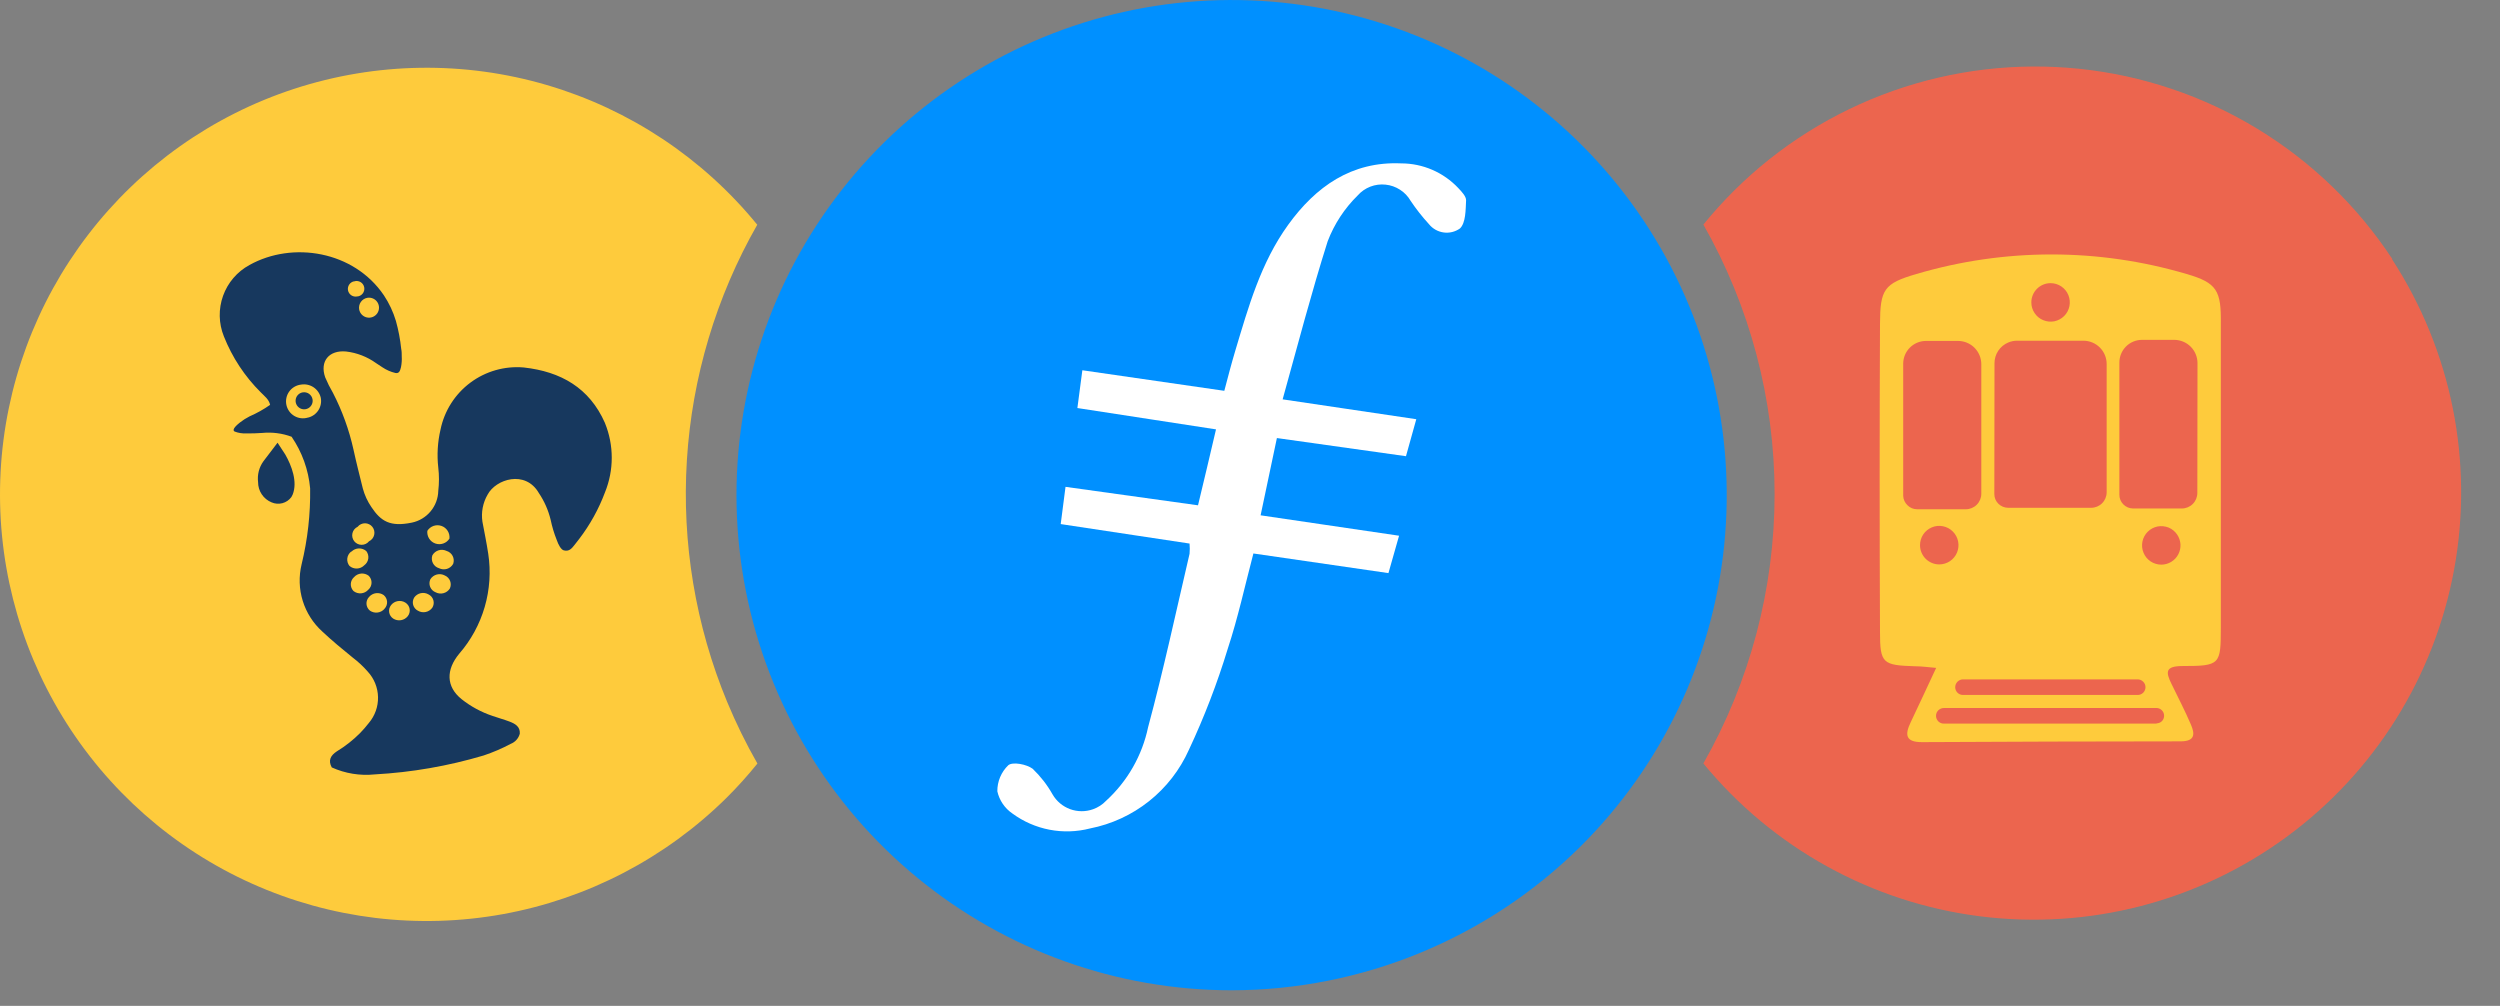
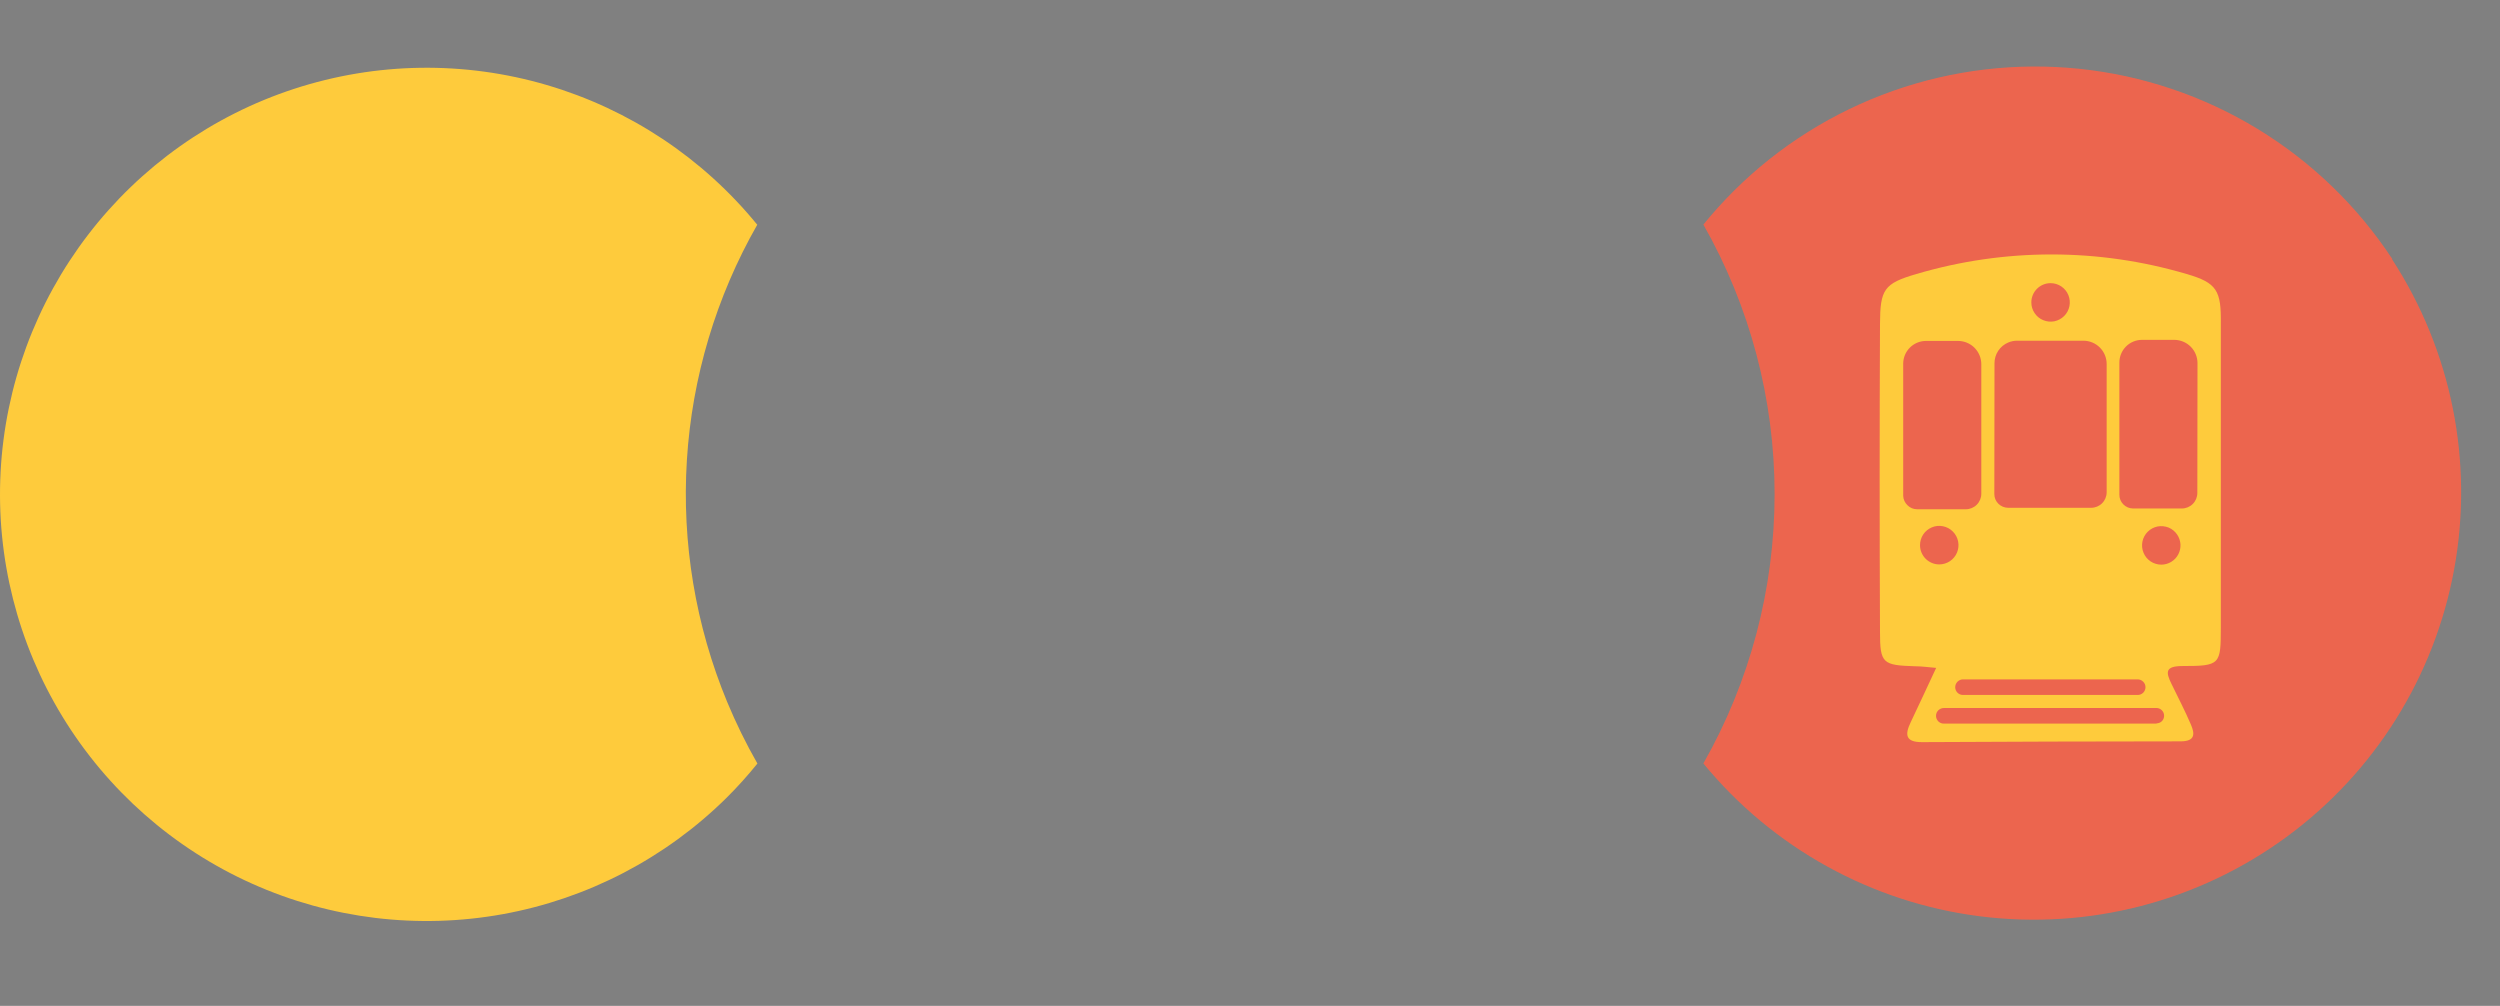
<svg xmlns="http://www.w3.org/2000/svg" width="425" height="171" viewBox="0 0 425 171" fill="none">
  <rect x="0" y="0" width="425" height="171" fill="#808080" stroke="none" />
  <g clip-path="url(#clip0_2480_2621)">
    <path fill-rule="evenodd" clip-rule="evenodd" d="M123.63 119.358C118.233 106.338 115.887 92.256 116.772 78.19C117.656 64.124 121.748 50.447 128.733 38.206C119.478 26.858 107.005 18.577 92.954 14.453C78.904 10.329 63.934 10.555 50.014 15.1C36.094 19.645 23.876 28.298 14.967 39.919C6.058 51.541 0.876 65.587 0.102 80.209C-0.673 94.832 2.997 109.347 10.629 121.844C18.26 134.342 29.496 144.236 42.858 150.226C56.22 156.217 71.082 158.022 85.49 155.405C99.897 152.788 113.175 145.871 123.577 135.564C125.408 133.739 127.138 131.815 128.759 129.802C126.834 126.43 125.121 122.942 123.63 119.358V119.358Z" fill="#FECB3C" />
-     <path d="M102.833 71.885C100.196 65.925 95.33 63.169 89.039 62.47C85.798 62.19 82.567 63.109 79.959 65.054C77.35 66.999 75.547 69.833 74.89 73.019C74.393 75.14 74.264 77.33 74.507 79.494C74.663 80.808 74.663 82.136 74.507 83.45C74.478 84.723 74.019 85.949 73.205 86.928C72.391 87.907 71.27 88.582 70.024 88.844C66.319 89.609 64.749 88.62 63.14 86.206C62.477 85.237 61.982 84.163 61.677 83.028C61.136 80.839 60.569 78.637 60.094 76.435C59.35 73.08 58.175 69.836 56.6 66.782C56.102 65.933 55.662 65.052 55.281 64.145C54.332 61.428 55.927 59.49 58.828 59.754C60.67 59.968 62.426 60.649 63.932 61.731C64.288 61.969 64.644 62.219 65.013 62.444C65.683 62.894 66.429 63.221 67.215 63.406C67.901 63.538 68.02 62.971 68.165 62.43C68.287 61.832 68.332 61.22 68.296 60.611C68.296 60.162 68.296 59.727 68.204 59.292C68.038 57.696 67.738 56.117 67.308 54.571C66.846 53.023 66.157 51.552 65.263 50.206C60.134 42.637 49.729 40.975 42.411 45.05C40.322 46.185 38.724 48.049 37.922 50.286C37.119 52.524 37.168 54.978 38.059 57.182C39.472 60.755 41.609 63.996 44.336 66.703C44.943 67.336 45.721 67.877 45.918 68.826C44.826 69.591 43.66 70.245 42.437 70.778C41.849 71.073 41.293 71.426 40.776 71.833C40.393 72.149 39.285 73.033 39.892 73.362C40.509 73.6 41.169 73.708 41.831 73.679C42.754 73.679 43.663 73.679 44.573 73.6C46.267 73.435 47.975 73.656 49.571 74.246C51.354 76.851 52.439 79.871 52.723 83.015C52.791 87.367 52.303 91.71 51.272 95.938C50.776 97.986 50.842 100.129 51.464 102.142C52.087 104.154 53.241 105.961 54.806 107.371C56.455 108.927 58.209 110.365 59.962 111.789C60.895 112.495 61.752 113.294 62.521 114.176C63.611 115.358 64.231 116.898 64.265 118.506C64.299 120.113 63.744 121.678 62.705 122.905C62.241 123.504 61.743 124.076 61.215 124.62C60.027 125.813 58.699 126.858 57.259 127.732C56.204 128.431 55.743 129.261 56.402 130.461C58.689 131.496 61.21 131.906 63.708 131.648C69.983 131.303 76.197 130.223 82.222 128.431C83.809 127.902 85.348 127.24 86.824 126.453C87.199 126.306 87.534 126.074 87.802 125.773C88.07 125.473 88.264 125.114 88.367 124.725C88.446 123.512 87.562 123.024 86.587 122.655C85.611 122.286 84.675 122.048 83.725 121.705C81.813 121.067 80.028 120.099 78.45 118.844C75.813 116.707 75.813 113.846 78.068 111.129C80.072 108.822 81.551 106.108 82.402 103.173C83.254 100.238 83.458 97.153 83 94.132C82.723 92.312 82.354 90.505 82.011 88.685C81.775 87.096 82.086 85.473 82.894 84.083C84.292 81.446 89.303 79.85 91.598 83.806C92.537 85.199 93.221 86.749 93.615 88.382C93.854 89.535 94.194 90.665 94.631 91.758C94.934 92.641 95.382 93.446 95.857 93.565C96.754 93.789 97.176 93.261 97.677 92.628C97.954 92.299 98.204 91.956 98.468 91.613C100.308 89.204 101.783 86.539 102.846 83.701C104.382 79.926 104.382 75.7 102.846 71.925L102.833 71.885ZM62.441 50.628C62.773 50.571 63.113 50.613 63.42 50.749C63.727 50.885 63.987 51.109 64.167 51.393C64.347 51.676 64.439 52.007 64.432 52.343C64.424 52.679 64.317 53.005 64.125 53.28C63.932 53.555 63.662 53.767 63.349 53.889C63.036 54.011 62.694 54.038 62.366 53.966C62.038 53.894 61.739 53.726 61.506 53.484C61.273 53.242 61.117 52.937 61.057 52.606C60.98 52.161 61.083 51.703 61.342 51.332C61.601 50.962 61.996 50.709 62.441 50.628ZM60.213 47.833C60.392 47.774 60.582 47.755 60.769 47.776C60.956 47.797 61.137 47.858 61.298 47.955C61.46 48.051 61.599 48.182 61.706 48.337C61.813 48.492 61.886 48.668 61.919 48.853C61.953 49.039 61.946 49.229 61.899 49.412C61.853 49.595 61.768 49.765 61.65 49.912C61.532 50.059 61.384 50.179 61.215 50.264C61.047 50.349 60.863 50.397 60.675 50.404C60.334 50.462 59.984 50.384 59.701 50.187C59.417 49.989 59.222 49.688 59.158 49.349C59.098 49.018 59.167 48.676 59.351 48.394C59.535 48.112 59.82 47.911 60.147 47.833H60.213ZM60.793 89.556C60.945 89.368 61.138 89.216 61.356 89.113C61.575 89.01 61.813 88.957 62.055 88.958C62.297 88.96 62.535 89.016 62.752 89.123C62.969 89.229 63.16 89.383 63.309 89.573C63.459 89.763 63.563 89.984 63.615 90.22C63.667 90.456 63.666 90.701 63.61 90.936C63.555 91.172 63.447 91.391 63.295 91.579C63.143 91.767 62.95 91.918 62.732 92.022C62.58 92.21 62.387 92.361 62.169 92.465C61.95 92.568 61.711 92.621 61.469 92.619C61.228 92.618 60.989 92.561 60.773 92.455C60.555 92.349 60.365 92.195 60.216 92.005C60.066 91.815 59.962 91.593 59.91 91.357C59.857 91.121 59.859 90.876 59.915 90.641C59.97 90.406 60.078 90.186 60.23 89.998C60.382 89.81 60.575 89.659 60.793 89.556V89.556ZM59.751 93.776C60.081 93.444 60.525 93.25 60.992 93.233C61.46 93.216 61.917 93.377 62.27 93.683C62.409 93.863 62.51 94.069 62.568 94.289C62.626 94.508 62.64 94.737 62.608 94.962C62.576 95.187 62.499 95.403 62.382 95.598C62.265 95.793 62.111 95.962 61.927 96.097C61.601 96.433 61.157 96.631 60.689 96.651C60.22 96.671 59.762 96.51 59.408 96.202C59.266 96.025 59.16 95.822 59.096 95.603C59.033 95.385 59.014 95.157 59.039 94.931C59.065 94.705 59.135 94.487 59.246 94.288C59.357 94.09 59.507 93.916 59.685 93.776H59.751ZM52.34 70.989C51.959 71.106 51.556 71.141 51.16 71.094C50.763 71.047 50.381 70.918 50.037 70.715C49.693 70.511 49.395 70.239 49.163 69.914C48.93 69.589 48.768 69.22 48.686 68.829C48.604 68.438 48.604 68.034 48.687 67.644C48.77 67.253 48.933 66.884 49.167 66.56C49.4 66.236 49.699 65.964 50.043 65.761C50.387 65.559 50.77 65.43 51.167 65.384C51.904 65.257 52.662 65.415 53.287 65.826C53.911 66.238 54.356 66.872 54.529 67.6C54.679 68.342 54.532 69.113 54.121 69.749C53.709 70.385 53.066 70.834 52.327 71.002L52.34 70.989ZM60.094 100.474C59.94 100.315 59.819 100.125 59.74 99.917C59.662 99.709 59.626 99.487 59.636 99.265C59.646 99.043 59.701 98.825 59.798 98.625C59.895 98.425 60.032 98.246 60.2 98.101C60.511 97.757 60.942 97.543 61.404 97.504C61.867 97.465 62.327 97.603 62.692 97.89C62.849 98.048 62.972 98.237 63.053 98.444C63.134 98.652 63.172 98.874 63.163 99.097C63.154 99.32 63.1 99.538 63.003 99.739C62.906 99.939 62.769 100.118 62.6 100.263C62.288 100.611 61.855 100.827 61.389 100.866C60.923 100.906 60.46 100.765 60.094 100.474V100.474ZM65.369 103.494C65.069 103.846 64.649 104.073 64.191 104.131C63.732 104.19 63.269 104.075 62.89 103.811C62.718 103.673 62.578 103.501 62.476 103.305C62.375 103.11 62.316 102.895 62.302 102.676C62.288 102.456 62.321 102.236 62.397 102.03C62.473 101.823 62.592 101.635 62.745 101.477C63.045 101.125 63.465 100.898 63.923 100.84C64.382 100.781 64.845 100.896 65.224 101.16C65.395 101.299 65.534 101.472 65.634 101.668C65.734 101.864 65.792 102.079 65.805 102.298C65.817 102.518 65.784 102.738 65.706 102.944C65.629 103.149 65.51 103.337 65.356 103.494H65.369ZM69.325 104.747C69.038 105.109 68.628 105.352 68.173 105.43C67.718 105.508 67.25 105.415 66.859 105.169C66.675 105.051 66.517 104.895 66.397 104.712C66.276 104.529 66.195 104.323 66.159 104.107C66.123 103.89 66.133 103.669 66.188 103.457C66.242 103.245 66.341 103.046 66.477 102.874C66.759 102.511 67.168 102.266 67.621 102.188C68.075 102.11 68.542 102.204 68.93 102.453C69.115 102.57 69.274 102.725 69.395 102.907C69.517 103.09 69.6 103.296 69.637 103.512C69.674 103.728 69.666 103.95 69.612 104.163C69.558 104.375 69.46 104.574 69.325 104.747V104.747ZM73.492 103.31C73.223 103.685 72.824 103.946 72.372 104.041C71.921 104.136 71.45 104.059 71.052 103.824C70.855 103.725 70.681 103.586 70.54 103.416C70.4 103.246 70.297 103.049 70.237 102.837C70.178 102.624 70.163 102.402 70.194 102.183C70.226 101.965 70.302 101.756 70.42 101.569C70.688 101.194 71.088 100.933 71.539 100.838C71.991 100.743 72.462 100.82 72.859 101.055C73.056 101.153 73.231 101.292 73.371 101.462C73.512 101.632 73.615 101.83 73.674 102.042C73.734 102.254 73.749 102.477 73.717 102.695C73.686 102.913 73.609 103.123 73.492 103.31V103.31ZM76.472 100.053C76.222 100.444 75.833 100.727 75.383 100.844C74.933 100.961 74.456 100.905 74.046 100.685C73.838 100.604 73.649 100.48 73.49 100.323C73.332 100.165 73.207 99.977 73.124 99.769C73.042 99.561 73.002 99.339 73.009 99.116C73.015 98.892 73.068 98.672 73.162 98.47C73.416 98.071 73.812 97.783 74.27 97.665C74.728 97.548 75.214 97.609 75.628 97.837C75.832 97.924 76.016 98.051 76.169 98.211C76.322 98.37 76.442 98.559 76.52 98.766C76.599 98.972 76.635 99.193 76.627 99.414C76.619 99.635 76.566 99.852 76.472 100.053V100.053ZM77.039 95.859C76.811 96.267 76.434 96.571 75.987 96.709C75.54 96.846 75.058 96.806 74.639 96.598C74.416 96.534 74.209 96.424 74.029 96.277C73.85 96.13 73.703 95.948 73.597 95.741C73.49 95.535 73.428 95.309 73.412 95.078C73.396 94.846 73.428 94.614 73.505 94.395C73.739 93.989 74.118 93.686 74.566 93.549C75.014 93.412 75.498 93.451 75.918 93.657C76.14 93.722 76.346 93.832 76.524 93.98C76.702 94.128 76.848 94.311 76.953 94.517C77.058 94.723 77.12 94.948 77.134 95.179C77.149 95.41 77.117 95.641 77.039 95.859ZM76.406 91.56C76.159 91.951 75.787 92.246 75.35 92.397C74.914 92.549 74.439 92.548 74.003 92.395C73.567 92.242 73.196 91.946 72.95 91.555C72.704 91.164 72.597 90.701 72.648 90.242C72.895 89.851 73.268 89.556 73.704 89.404C74.141 89.253 74.616 89.254 75.052 89.407C75.488 89.559 75.859 89.856 76.105 90.247C76.351 90.638 76.457 91.101 76.406 91.56V91.56ZM49.532 84.505C49.155 85.013 48.617 85.378 48.007 85.541C47.396 85.704 46.748 85.655 46.169 85.402C45.487 85.123 44.903 84.646 44.495 84.032C44.086 83.419 43.87 82.697 43.874 81.96C43.718 80.705 44.043 79.438 44.784 78.413C45.589 77.371 46.38 76.316 47.184 75.261C47.184 75.261 48.384 77.081 48.503 77.279C49.584 79.178 50.613 81.907 49.756 84.07C49.692 84.22 49.617 84.366 49.532 84.505V84.505ZM53.132 67.89C53.18 68.173 53.143 68.463 53.026 68.725C52.908 68.987 52.716 69.208 52.474 69.361C52.231 69.513 51.948 69.591 51.661 69.583C51.375 69.575 51.097 69.482 50.863 69.316C50.629 69.15 50.449 68.919 50.347 68.651C50.244 68.383 50.224 68.091 50.287 67.811C50.351 67.531 50.496 67.277 50.704 67.08C50.912 66.882 51.174 66.751 51.457 66.703C51.645 66.671 51.837 66.676 52.023 66.718C52.209 66.76 52.385 66.839 52.54 66.949C52.696 67.059 52.828 67.199 52.929 67.361C53.031 67.522 53.1 67.702 53.132 67.89V67.89Z" fill="#17385E" />
    <path fill-rule="evenodd" clip-rule="evenodd" d="M406.7 44.048C400.783 35.05 392.941 27.48 383.74 21.885C374.539 16.29 364.21 12.81 353.499 11.697C342.788 10.584 331.964 11.865 321.809 15.449C311.654 19.032 302.423 24.828 294.783 32.417C292.947 34.245 291.208 36.169 289.574 38.179C297.51 52.141 301.682 67.925 301.682 83.984C301.682 100.043 297.51 115.827 289.574 129.788C301.359 144.146 318.195 153.445 336.623 155.774C355.051 158.104 373.672 153.288 388.659 142.315C403.647 131.342 413.862 115.046 417.208 96.775C420.553 78.504 416.774 59.645 406.647 44.074L406.7 44.048Z" fill="#EC654E" />
    <path d="M371.714 46.579C356.729 42.148 340.783 42.148 325.798 46.579C320.259 48.188 319.626 49.216 319.6 55.071C319.521 72.522 319.521 89.977 319.6 107.436C319.6 112.803 320.061 113.093 325.574 113.265C326.681 113.265 327.776 113.423 329.147 113.542C327.617 116.825 326.233 119.805 324.822 122.773C323.82 124.856 323.886 126.175 326.734 126.162C341.389 126.082 356.04 126.038 370.686 126.03C373.191 126.03 373.152 124.777 372.44 123.142C371.437 120.808 370.264 118.553 369.156 116.271C368.154 114.241 368.075 113.238 371.029 113.225C377.477 113.225 377.53 112.975 377.543 106.632C377.543 89.419 377.543 72.219 377.543 55.032C377.609 49.414 376.91 48.082 371.714 46.579ZM348.598 48.135C349.244 48.135 349.876 48.327 350.413 48.686C350.951 49.045 351.37 49.556 351.618 50.153C351.865 50.752 351.929 51.411 351.803 52.047C351.676 52.683 351.364 53.267 350.905 53.726C350.445 54.181 349.864 54.492 349.231 54.623C348.596 54.743 347.941 54.674 347.345 54.425C346.747 54.183 346.236 53.764 345.881 53.225C345.517 52.688 345.324 52.054 345.327 51.405C345.327 50.976 345.412 50.551 345.576 50.154C345.741 49.757 345.982 49.397 346.285 49.093C346.589 48.789 346.95 48.548 347.346 48.384C347.743 48.22 348.168 48.135 348.598 48.135V48.135ZM339.064 61.77C339.058 61.007 339.28 60.26 339.704 59.625C340.127 58.991 340.731 58.498 341.437 58.21C341.906 58.016 342.408 57.918 342.914 57.92H354.176C355.225 57.92 356.231 58.337 356.973 59.078C357.715 59.82 358.132 60.827 358.132 61.876V83.687C358.132 84.386 357.854 85.057 357.359 85.552C356.865 86.046 356.194 86.324 355.495 86.324H341.371C341.063 86.321 340.759 86.259 340.475 86.139C340.195 86.021 339.94 85.851 339.723 85.638C339.502 85.421 339.327 85.161 339.209 84.874C339.092 84.594 339.034 84.293 339.037 83.99L339.064 61.77ZM363.407 115.493C363.581 115.494 363.754 115.529 363.914 115.597C364.075 115.665 364.221 115.764 364.343 115.889C364.467 116.012 364.565 116.157 364.632 116.318C364.699 116.479 364.733 116.651 364.733 116.825C364.733 116.999 364.699 117.172 364.632 117.332C364.565 117.493 364.467 117.639 364.343 117.762C364.22 117.884 364.074 117.98 363.913 118.046C363.752 118.112 363.58 118.145 363.407 118.144H333.71C333.536 118.145 333.364 118.112 333.204 118.046C333.043 117.98 332.897 117.884 332.774 117.762C332.65 117.639 332.552 117.493 332.485 117.332C332.418 117.172 332.383 116.999 332.383 116.825C332.383 116.651 332.418 116.479 332.485 116.318C332.552 116.157 332.65 116.012 332.774 115.889C332.896 115.764 333.041 115.665 333.202 115.597C333.363 115.529 333.535 115.494 333.71 115.493H363.407ZM323.543 84.293V61.81C323.55 60.791 323.958 59.815 324.678 59.095C325.399 58.374 326.374 57.966 327.393 57.959H332.866C333.915 57.959 334.921 58.376 335.663 59.118C336.405 59.86 336.822 60.866 336.822 61.915V83.937C336.822 84.637 336.544 85.308 336.049 85.802C335.555 86.297 334.884 86.575 334.185 86.575H325.916C325.61 86.577 325.306 86.518 325.022 86.4C324.739 86.282 324.483 86.108 324.268 85.889C323.828 85.472 323.568 84.899 323.543 84.293ZM326.404 92.68C326.401 92.033 326.589 91.4 326.945 90.86C327.308 90.32 327.821 89.898 328.422 89.647C329.017 89.396 329.675 89.332 330.308 89.463C330.943 89.588 331.526 89.901 331.982 90.359C332.441 90.818 332.753 91.402 332.88 92.038C333.006 92.674 332.942 93.334 332.694 93.933C332.448 94.529 332.03 95.038 331.494 95.397C330.955 95.755 330.322 95.947 329.675 95.951C328.807 95.951 327.975 95.606 327.362 94.993C326.749 94.379 326.404 93.547 326.404 92.68V92.68ZM366.598 123.01H330.505C330.326 123.023 330.146 122.996 329.978 122.931C329.814 122.864 329.662 122.771 329.53 122.654C329.402 122.524 329.299 122.372 329.226 122.205C329.157 122.043 329.121 121.868 329.121 121.691C329.123 121.51 329.159 121.331 329.226 121.164C329.303 121.003 329.405 120.856 329.53 120.729C329.662 120.612 329.814 120.518 329.978 120.452C330.146 120.388 330.325 120.357 330.505 120.359H366.611C366.87 120.366 367.121 120.448 367.333 120.595C367.545 120.743 367.709 120.95 367.805 121.19C367.9 121.431 367.923 121.694 367.87 121.947C367.818 122.2 367.691 122.432 367.508 122.614C367.265 122.842 366.944 122.969 366.611 122.97L366.598 123.01ZM367.415 95.99C366.768 95.987 366.135 95.794 365.596 95.436C365.056 95.076 364.638 94.561 364.396 93.959C364.149 93.362 364.085 92.705 364.212 92.071C364.339 91.438 364.651 90.856 365.108 90.399C365.566 89.943 366.149 89.631 366.782 89.502C367.416 89.384 368.07 89.448 368.668 89.687C369.265 89.938 369.774 90.36 370.132 90.9C370.462 91.392 370.651 91.965 370.681 92.556C370.711 93.148 370.579 93.737 370.3 94.26C370.021 94.782 369.605 95.219 369.097 95.524C368.589 95.829 368.008 95.99 367.415 95.99ZM373.547 83.805C373.547 84.505 373.269 85.176 372.775 85.67C372.28 86.165 371.609 86.443 370.91 86.443H362.629C362.01 86.442 361.417 86.195 360.98 85.757C360.761 85.543 360.587 85.286 360.469 85.003C360.352 84.719 360.292 84.415 360.295 84.109V61.625C360.295 60.604 360.7 59.624 361.422 58.902C362.144 58.18 363.124 57.775 364.145 57.775H369.618C370.667 57.775 371.673 58.191 372.415 58.933C373.157 59.675 373.574 60.681 373.574 61.731L373.547 83.805Z" fill="#FECB3C" />
-     <path fill-rule="evenodd" clip-rule="evenodd" d="M209.359 168.347C189.874 168.344 170.994 161.581 155.939 149.211C140.884 136.842 130.587 119.633 126.804 100.519C123.02 81.406 125.985 61.571 135.193 44.399C144.401 27.228 159.281 13.782 177.295 6.356C195.309 -1.069 215.341 -2.016 233.975 3.679C252.609 9.374 268.69 21.357 279.475 37.585C290.26 53.812 295.081 73.279 293.116 92.664C291.151 112.049 282.522 130.153 268.7 143.886C252.913 159.537 231.589 168.327 209.359 168.347Z" fill="#0090FF" />
-     <path fill-rule="evenodd" clip-rule="evenodd" d="M217.073 74.469L239.016 77.555C239.622 75.34 240.163 73.428 240.769 71.265L218.048 67.889C220.607 58.658 222.954 49.704 225.71 41.001C226.833 38.072 228.574 35.418 230.813 33.221C231.399 32.559 232.134 32.047 232.957 31.728C233.781 31.41 234.669 31.293 235.547 31.388C236.427 31.477 237.272 31.776 238.013 32.258C238.754 32.733 239.37 33.38 239.807 34.144C240.742 35.54 241.783 36.862 242.919 38.1C243.537 38.873 244.429 39.381 245.409 39.518C246.39 39.656 247.387 39.412 248.194 38.838C249.183 37.889 249.156 35.7 249.235 34.038C249.235 33.379 248.497 32.588 247.917 31.981C246.669 30.652 245.161 29.593 243.487 28.869C241.813 28.145 240.008 27.773 238.185 27.775C229.758 27.405 223.679 31.731 218.998 38.206C214.317 44.68 212.233 52.184 209.991 59.647C209.332 61.85 208.765 64.039 208.132 66.439L184 62.944C183.723 65.133 183.433 67.177 183.156 69.366L206.721 72.993C205.679 77.463 204.69 81.643 203.662 85.902L181.138 82.764C180.835 85.164 180.611 86.971 180.321 89.094L202.224 92.404C202.277 92.983 202.277 93.565 202.224 94.144C199.93 103.955 197.793 113.925 195.182 123.604C194.173 128.433 191.667 132.821 188.022 136.145C187.411 136.786 186.656 137.274 185.82 137.569C184.559 138.021 183.18 138.016 181.922 137.556C180.664 137.096 179.608 136.209 178.936 135.05C178.028 133.436 176.886 131.965 175.547 130.685C174.505 129.92 172.185 129.472 171.42 130.079C170.82 130.652 170.345 131.342 170.023 132.106C169.701 132.871 169.539 133.693 169.547 134.523C169.889 136.059 170.804 137.408 172.105 138.294C173.977 139.669 176.132 140.611 178.412 141.051C180.693 141.491 183.043 141.419 185.292 140.839C188.965 140.12 192.41 138.529 195.338 136.2C198.267 133.87 200.592 130.871 202.119 127.454C204.722 121.904 206.926 116.176 208.712 110.311C210.453 105.037 211.626 99.617 213.077 94.091L236.035 97.428C236.668 95.239 237.235 93.221 237.842 91.072L214.303 87.604C215.292 82.962 216.15 78.913 217.073 74.469Z" fill="white" />
  </g>
  <defs>
    <clipPath id="clip0_2480_2621">
      <rect width="419.098" height="168.343" fill="white" transform="translate(0 0.004)" />
    </clipPath>
  </defs>
</svg>